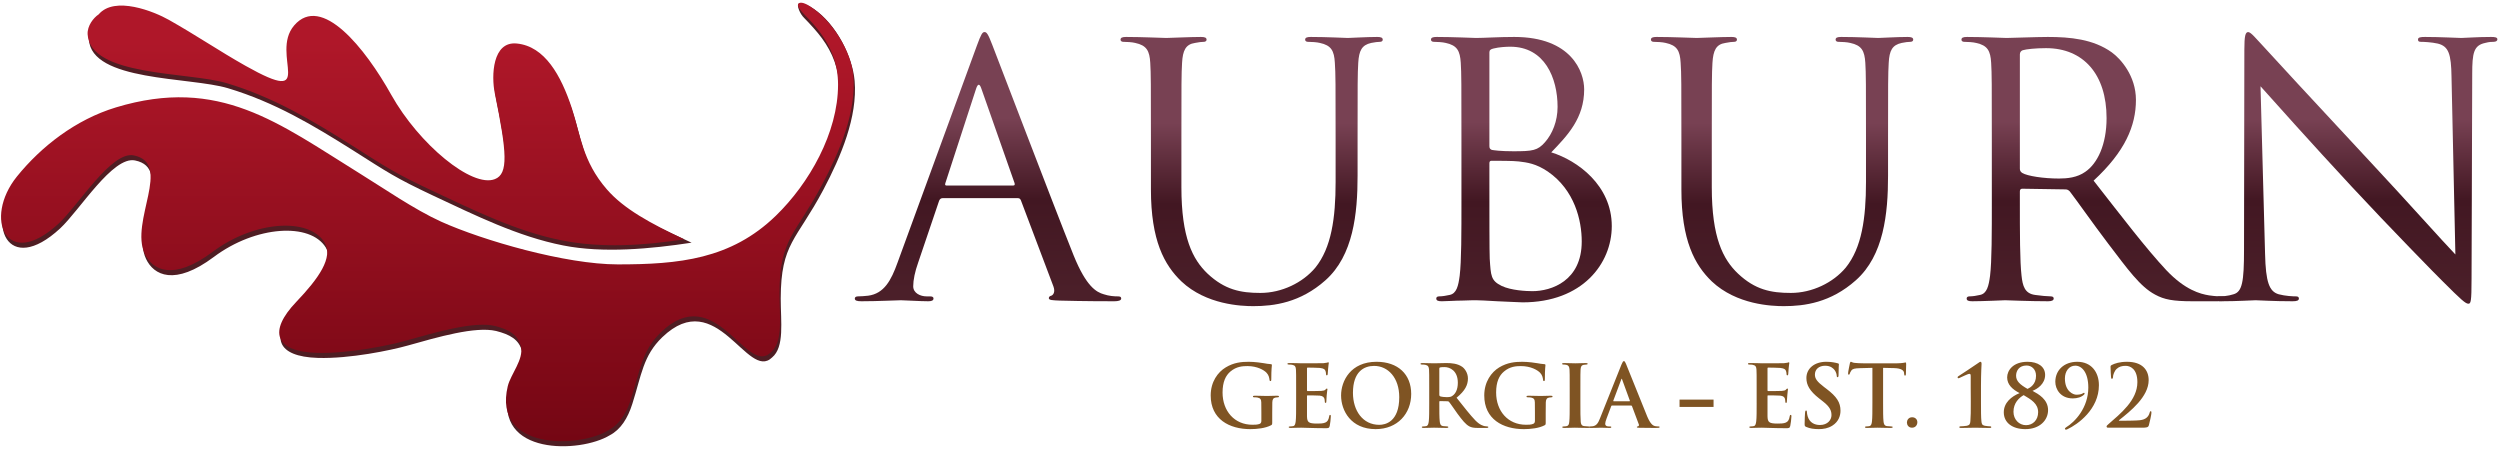
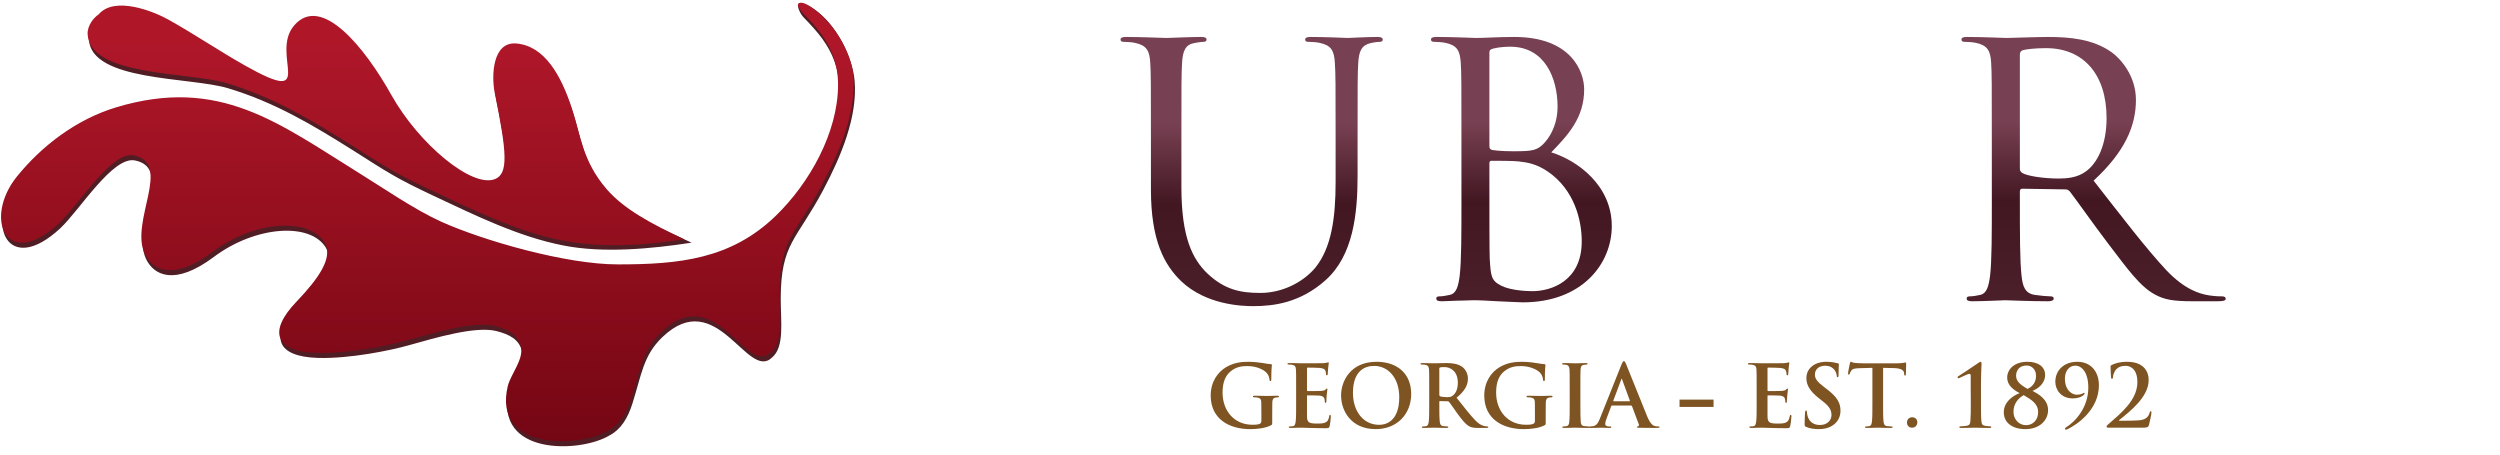
<svg xmlns="http://www.w3.org/2000/svg" xml:space="preserve" width="297px" height="54px" version="1.1" style="shape-rendering:geometricPrecision; text-rendering:geometricPrecision; image-rendering:optimizeQuality; fill-rule:evenodd; clip-rule:evenodd" viewBox="0 0 297 54">
  <defs>
    <style type="text/css">
   
    .fil0 {fill:#4F1D23}
    .fil3 {fill:#7F5423;fill-rule:nonzero}
    .fil1 {fill:url(#id0)}
    .fil2 {fill:url(#id1);fill-rule:nonzero}
   
  </style>
    <linearGradient id="id0" gradientUnits="userSpaceOnUse" x1="61.4" y1="4.99" x2="61.4" y2="52.91">
      <stop offset="0" style="stop-opacity:1; stop-color:#AF1729" />
      <stop offset="1" style="stop-opacity:1; stop-color:#740613" />
    </linearGradient>
    <linearGradient id="id1" gradientUnits="objectBoundingBox" x1="30.808%" y1="1.684%" x2="30.808%" y2="96.069%">
      <stop offset="0" style="stop-opacity:1; stop-color:#784153" />
      <stop offset="0.322" style="stop-opacity:1; stop-color:#784153" />
      <stop offset="0.639" style="stop-opacity:1; stop-color:#421722" />
      <stop offset="1" style="stop-opacity:1; stop-color:#4B1F29" />
    </linearGradient>
  </defs>
  <g id="Layer_x0020_1">
    <g id="_1383561078528">
      <path class="fil0" d="M99.71 10.66c0,5.71 -3.43,11.73 -7.39,15.57 -5.34,5.18 -11.52,5.77 -18.77,5.77 -6.21,0 -16.02,-2.83 -20.98,-5.06 -3.17,-1.43 -7,-4.08 -9.71,-5.75 -9.61,-5.95 -16.62,-11.56 -28.94,-7.83 -4.78,1.45 -8.87,4.64 -11.76,8.21 -4.02,4.98 -1.27,11.35 4.98,5.57 2.31,-2.14 6.25,-8.62 8.9,-8.08 4.65,0.95 -0.51,7.85 1.31,11.7 0.91,1.93 3.38,3.26 8.06,-0.24 4.99,-3.73 11.45,-4.11 13.29,-1.12 1.09,1.78 -0.71,4.29 -3.34,7.05 -3.38,3.53 -2.54,5.92 2.41,6.07 3.79,0.11 8.65,-0.9 10.67,-1.47 3.56,-1 8.03,-2.31 10.5,-1.73 1.6,0.41 2.74,0.99 3.09,2.45 0.37,1.52 -1.22,3.29 -1.56,4.72 -1.81,7.62 8.44,7.37 11.97,5.22 1.29,-0.67 2.14,-2.02 2.68,-3.73 1.1,-3.45 1.28,-5.72 3.56,-7.92 6.49,-6.23 10.13,5.27 13.04,2.41 1.5,-1.24 1.03,-4.22 1.03,-7.01 0.02,-6.58 1.86,-6.88 5.06,-12.91 2.11,-3.98 4.08,-8.67 3.72,-12.94 -0.24,-2.81 -2.17,-6.79 -4.93,-8.6 -0.97,-0.64 -1.72,-0.72 -1.79,-0.49 -0.09,0.28 0.22,1.12 0.72,1.61 0.68,0.69 1.57,1.66 2.12,2.42 1.24,1.7 2.06,3.64 2.06,6.11zm-17.55 18.17c-4.02,-1.9 -7.89,-3.4 -9.92,-5.74 -2.92,-3.36 -3.14,-6.56 -4.16,-9.65 -1.29,-3.9 -3.21,-7.34 -6.53,-7.68 -2.91,-0.29 -3.04,3.86 -2.62,5.91 1.45,7.09 1.63,9.58 0.01,10.21 -2.72,1.07 -9.02,-4.15 -12.3,-10 -3.11,-5.57 -8.3,-12.05 -11.55,-8.25 -2.94,3.45 2.96,9.7 -5.77,4.79 -3.19,-1.8 -5.86,-3.63 -9.11,-5.46 -1.75,-0.99 -6.44,-2.89 -8.34,-0.66 -0.61,0.41 -1.37,1.37 -1.31,2.38 0.28,5.02 11.99,4.44 16.52,5.8 5.57,1.67 10.17,4.43 14.87,7.39 4.09,2.59 4.96,3.23 9.55,5.39 4.92,2.3 10.02,4.84 15.41,5.9 4.73,0.94 10.43,0.41 15.25,-0.33z" />
      <path class="fil1" d="M99.56 10.06c0,5.71 -3.43,11.73 -7.39,15.57 -5.34,5.18 -11.52,5.78 -18.77,5.78 -6.21,0 -16.02,-2.84 -20.98,-5.07 -3.17,-1.43 -7,-4.08 -9.71,-5.75 -9.61,-5.95 -16.62,-11.56 -28.94,-7.83 -4.78,1.45 -8.87,4.64 -11.76,8.21 -4.02,4.98 -1.27,11.35 4.98,5.57 2.31,-2.14 6.25,-8.62 8.9,-8.08 4.65,0.95 -0.51,7.85 1.31,11.7 0.91,1.93 3.38,3.26 8.06,-0.24 4.99,-3.73 11.45,-4.11 13.29,-1.12 1.09,1.78 -0.71,4.29 -3.34,7.05 -3.38,3.53 -2.54,5.92 2.41,6.07 3.79,0.11 8.65,-0.9 10.67,-1.47 3.56,-1 8.03,-2.31 10.5,-1.73 1.6,0.41 2.74,0.99 3.09,2.45 0.37,1.52 -1.22,3.29 -1.56,4.72 -1.81,7.62 8.44,7.37 11.97,5.22 1.29,-0.67 2.14,-2.02 2.68,-3.73 1.1,-3.45 1.28,-5.72 3.56,-7.92 6.49,-6.23 10.13,5.27 13.04,2.41 1.5,-1.24 1.03,-4.22 1.03,-7.01 0.02,-6.58 1.86,-6.88 5.06,-12.91 2.11,-3.98 4.08,-8.67 3.72,-12.94 -0.24,-2.81 -2.36,-6.43 -5.12,-8.24 -0.97,-0.63 -1.38,-0.48 -1.45,-0.25 -0.09,0.28 0.33,0.78 0.82,1.28 0.68,0.69 1.32,1.39 1.87,2.15 1.24,1.7 2.06,3.64 2.06,6.11zm-18.27 18.37c-4.02,-1.9 -7.17,-3.6 -9.2,-5.94 -2.92,-3.36 -3.14,-6.56 -4.16,-9.65 -1.29,-3.9 -3.21,-7.34 -6.53,-7.67 -2.91,-0.3 -3.04,3.85 -2.62,5.9 1.45,7.09 1.63,9.58 0.01,10.21 -2.72,1.07 -9.02,-4.15 -12.3,-10 -3.11,-5.57 -8.3,-12.05 -11.55,-8.25 -2.94,3.45 2.96,9.7 -5.77,4.79 -3.19,-1.8 -5.86,-3.63 -9.11,-5.46 -1.75,-0.99 -6.44,-2.89 -8.34,-0.65 -0.61,0.4 -1.37,1.36 -1.31,2.37 0.28,5.02 11.99,4.44 16.52,5.8 5.57,1.67 10.17,4.43 14.87,7.39 4.09,2.59 4.96,3.23 9.55,5.39 4.92,2.3 10.02,4.84 15.41,5.9 4.73,0.94 9.71,0.61 14.53,-0.13z" />
    </g>
-     <path class="fil2" d="M106.62 31.22c-0.75,2.08 -1.58,3.66 -3.49,3.91 -0.33,0.04 -0.92,0.08 -1.21,0.08 -0.2,0 -0.37,0.08 -0.37,0.25 0,0.25 0.25,0.33 0.79,0.33 1.95,0 4.24,-0.12 4.69,-0.12 0.46,0 2.25,0.12 3.24,0.12 0.38,0 0.63,-0.08 0.63,-0.33 0,-0.17 -0.13,-0.25 -0.42,-0.25l-0.41 0c-0.71,0 -1.58,-0.37 -1.58,-1.2 0,-0.75 0.21,-1.75 0.58,-2.79l2.49 -7.35c0.08,-0.21 0.21,-0.33 0.42,-0.33l8.93 0c0.2,0 0.29,0.08 0.37,0.25l3.86 10.22c0.25,0.66 0,1.03 -0.25,1.12 -0.16,0.04 -0.29,0.12 -0.29,0.29 0,0.25 0.46,0.25 1.25,0.29 2.87,0.08 5.9,0.08 6.52,0.08 0.46,0 0.83,-0.08 0.83,-0.33 0,-0.21 -0.16,-0.25 -0.41,-0.25 -0.42,0 -1.04,-0.04 -1.66,-0.25 -0.88,-0.25 -2.08,-0.91 -3.58,-4.61 -2.53,-6.31 -9.05,-23.47 -9.68,-25.05 -0.49,-1.28 -0.66,-1.49 -0.91,-1.49 -0.25,0 -0.41,0.25 -0.91,1.62l-9.43 25.79zm5.81 -9.18c-0.12,0 -0.2,-0.08 -0.12,-0.29l3.65 -11.21c0.21,-0.63 0.42,-0.63 0.63,0l3.94 11.21c0.04,0.17 0.04,0.29 -0.16,0.29l-7.94 0z" />
    <path id="1" class="fil2" d="M136.73 22.5c0,6.07 1.58,8.97 3.62,10.93 2.95,2.78 7.14,2.94 8.55,2.94 2.45,0 5.57,-0.41 8.56,-3.07 3.32,-2.95 3.82,-7.93 3.82,-12.42l0 -4.44c0,-6.48 0,-7.65 0.08,-8.98 0.09,-1.45 0.42,-2.11 1.54,-2.36 0.5,-0.09 0.75,-0.13 1.04,-0.13 0.17,0 0.33,-0.08 0.33,-0.25 0,-0.25 -0.21,-0.33 -0.66,-0.33 -1.25,0 -3.2,0.12 -3.49,0.12 -0.25,0 -2.53,-0.12 -4.4,-0.12 -0.46,0 -0.67,0.08 -0.67,0.33 0,0.17 0.17,0.25 0.33,0.25 0.38,0 1.08,0.04 1.42,0.13 1.37,0.29 1.7,0.95 1.78,2.36 0.09,1.33 0.09,2.5 0.09,8.98l0 5.19c0,4.28 -0.5,7.81 -2.41,10.17 -1.5,1.79 -3.99,3 -6.53,3 -2.36,0 -4.23,-0.38 -6.27,-2.29 -1.78,-1.7 -3.11,-4.28 -3.11,-10.26l0 -5.81c0,-6.48 0,-7.65 0.08,-8.98 0.08,-1.45 0.42,-2.2 1.54,-2.36 0.5,-0.09 0.74,-0.13 1.04,-0.13 0.16,0 0.33,-0.08 0.33,-0.25 0,-0.25 -0.21,-0.33 -0.67,-0.33 -1.24,0 -3.74,0.12 -4.11,0.12 -0.37,0 -2.91,-0.12 -4.78,-0.12 -0.45,0 -0.66,0.08 -0.66,0.33 0,0.17 0.16,0.25 0.33,0.25 0.37,0 1.08,0.04 1.41,0.13 1.37,0.29 1.71,0.95 1.79,2.36 0.08,1.33 0.08,2.5 0.08,8.98l0 6.06z" />
    <path id="2" class="fil2" d="M173.62 23.75c0,3.98 0,7.27 -0.21,9.01 -0.16,1.21 -0.37,2.12 -1.2,2.28 -0.38,0.09 -0.88,0.17 -1.25,0.17 -0.25,0 -0.33,0.13 -0.33,0.25 0,0.25 0.21,0.33 0.66,0.33 0.63,0 1.58,-0.08 2.41,-0.08 0.87,-0.04 1.58,-0.04 1.66,-0.04 0.17,0 1.33,0.04 2.54,0.12 1.2,0.04 2.53,0.13 2.99,0.13 7.1,0 10.59,-4.61 10.59,-9.06 0,-4.86 -4.11,-7.81 -7.19,-8.76 1.96,-2.04 3.91,-4.07 3.91,-7.48 0,-2.08 -1.5,-6.23 -8.31,-6.23 -1.91,0 -3.53,0.12 -4.53,0.12 -0.2,0 -2.82,-0.12 -4.69,-0.12 -0.46,0 -0.67,0.08 -0.67,0.33 0,0.17 0.17,0.25 0.34,0.25 0.37,0 1.08,0.04 1.41,0.13 1.37,0.29 1.7,0.95 1.79,2.36 0.08,1.33 0.08,2.5 0.08,8.98l0 7.31zm3.32 -17.53c0,-0.25 0.13,-0.38 0.5,-0.46 0.66,-0.17 1.54,-0.21 1.99,-0.21 4.07,0 5.61,3.7 5.61,7.15 0,1.7 -0.62,3.2 -1.49,4.19 -0.88,1 -1.46,1.08 -3.78,1.08 -1.54,0 -2.29,-0.12 -2.54,-0.16 -0.2,-0.09 -0.29,-0.17 -0.29,-0.46l0 -11.13zm0 13.17c0,-0.21 0.09,-0.29 0.25,-0.29 0.62,0 2.7,0 3.24,0.08 1,0.12 2.04,0.25 3.45,1.2 3.2,2.2 4.03,5.82 4.03,8.31 0,4.69 -3.62,5.9 -5.86,5.9 -0.75,0 -2.53,-0.09 -3.65,-0.62 -1.29,-0.63 -1.29,-1.21 -1.42,-3.24 -0.04,-0.63 -0.04,-5.78 -0.04,-8.98l0 -2.36z" />
-     <path id="3" class="fil2" d="M199.75 22.5c0,6.07 1.58,8.97 3.61,10.93 2.95,2.78 7.14,2.94 8.56,2.94 2.45,0 5.56,-0.41 8.55,-3.07 3.33,-2.95 3.83,-7.93 3.83,-12.42l0 -4.44c0,-6.48 0,-7.65 0.08,-8.98 0.08,-1.45 0.41,-2.11 1.54,-2.36 0.49,-0.09 0.74,-0.13 1.03,-0.13 0.17,0 0.34,-0.08 0.34,-0.25 0,-0.25 -0.21,-0.33 -0.67,-0.33 -1.24,0 -3.2,0.12 -3.49,0.12 -0.25,0 -2.53,-0.12 -4.4,-0.12 -0.46,0 -0.66,0.08 -0.66,0.33 0,0.17 0.16,0.25 0.33,0.25 0.37,0 1.08,0.04 1.41,0.13 1.37,0.29 1.7,0.95 1.79,2.36 0.08,1.33 0.08,2.5 0.08,8.98l0 5.19c0,4.28 -0.5,7.81 -2.41,10.17 -1.5,1.79 -3.99,3 -6.52,3 -2.37,0 -4.24,-0.38 -6.27,-2.29 -1.79,-1.7 -3.12,-4.28 -3.12,-10.26l0 -5.81c0,-6.48 0,-7.65 0.08,-8.98 0.09,-1.45 0.42,-2.2 1.54,-2.36 0.5,-0.09 0.75,-0.13 1.04,-0.13 0.16,0 0.33,-0.08 0.33,-0.25 0,-0.25 -0.21,-0.33 -0.66,-0.33 -1.25,0 -3.74,0.12 -4.12,0.12 -0.37,0 -2.9,-0.12 -4.77,-0.12 -0.46,0 -0.67,0.08 -0.67,0.33 0,0.17 0.17,0.25 0.33,0.25 0.38,0 1.08,0.04 1.42,0.13 1.37,0.29 1.7,0.95 1.78,2.36 0.09,1.33 0.09,2.5 0.09,8.98l0 6.06z" />
    <path id="4" class="fil2" d="M236.63 23.75c0,3.98 0,7.27 -0.21,9.01 -0.16,1.21 -0.37,2.12 -1.2,2.28 -0.37,0.09 -0.87,0.17 -1.25,0.17 -0.25,0 -0.33,0.13 -0.33,0.25 0,0.25 0.21,0.33 0.67,0.33 1.24,0 3.86,-0.12 3.9,-0.12 0.21,0 2.83,0.12 5.11,0.12 0.46,0 0.66,-0.12 0.66,-0.33 0,-0.12 -0.08,-0.25 -0.33,-0.25 -0.37,0 -1.29,-0.08 -1.87,-0.17 -1.24,-0.16 -1.49,-1.07 -1.62,-2.28 -0.2,-1.74 -0.2,-5.03 -0.2,-9.01l0 -1c0,-0.21 0.08,-0.33 0.29,-0.33l5.11 0.08c0.25,0 0.37,0.08 0.54,0.25 0.83,1.08 2.78,3.86 4.52,6.15 2.37,3.11 3.82,5.15 5.61,6.1 1.08,0.59 2.12,0.79 4.45,0.79l2.94 0c0.75,0 1,-0.08 1,-0.33 0,-0.12 -0.17,-0.25 -0.37,-0.25 -0.25,0 -0.83,0 -1.62,-0.12 -1.04,-0.17 -2.83,-0.63 -5.07,-2.99 -2.41,-2.58 -5.23,-6.28 -8.64,-10.64 3.74,-3.45 5.03,-6.52 5.03,-9.59 0,-2.87 -1.83,-4.9 -2.87,-5.65 -2.2,-1.58 -4.98,-1.83 -7.6,-1.83 -1.29,0 -4.45,0.12 -4.9,0.12 -0.21,0 -2.83,-0.12 -4.7,-0.12 -0.45,0 -0.66,0.08 -0.66,0.33 0,0.17 0.16,0.25 0.33,0.25 0.37,0 1.08,0.04 1.41,0.13 1.37,0.29 1.71,0.95 1.79,2.36 0.08,1.33 0.08,2.5 0.08,8.98l0 7.31zm3.33 -17.28c0,-0.25 0.12,-0.42 0.33,-0.5 0.41,-0.13 1.53,-0.25 2.78,-0.25 4.44,0 7.19,3.11 7.19,8.31 0,3.15 -1.08,5.4 -2.54,6.39 -0.95,0.67 -2.11,0.79 -3.11,0.79 -1.83,0 -3.74,-0.29 -4.36,-0.66 -0.21,-0.13 -0.29,-0.29 -0.29,-0.5l0 -13.58z" />
-     <path id="5" class="fil2" d="M268.55 10.25c1.33,1.49 6.01,6.73 10.83,11.92 4.39,4.73 10.37,10.84 10.82,11.26 2.2,2.2 2.71,2.65 3.04,2.65 0.29,0 0.38,-0.2 0.38,-2.95l0.08 -24.34c0,-2.49 0.17,-3.4 1.54,-3.69 0.49,-0.13 0.78,-0.13 0.99,-0.13 0.29,0 0.46,-0.12 0.46,-0.29 0,-0.25 -0.29,-0.29 -0.75,-0.29 -1.7,0 -3.07,0.12 -3.54,0.12 -0.45,0 -2.45,-0.12 -4.31,-0.12 -0.5,0 -0.83,0.04 -0.83,0.29 0,0.17 0.04,0.29 0.33,0.29 0.34,0 1.28,0.04 2.03,0.21 1.29,0.33 1.58,1.25 1.62,3.95l0.46 21.1c-1.33,-1.37 -5.85,-6.44 -9.96,-10.84 -6.39,-6.86 -12.57,-13.55 -13.19,-14.25 -0.42,-0.42 -1.13,-1.33 -1.46,-1.33 -0.34,0 -0.46,0.45 -0.46,2.08l-0.04 23.8c0,3.78 -0.21,4.98 -1.25,5.27 -0.62,0.21 -1.37,0.25 -1.7,0.25 -0.21,0 -0.33,0.08 -0.33,0.25 0,0.29 0.25,0.33 0.66,0.33 1.87,0 3.61,-0.12 4,-0.12 0.37,0 2.03,0.12 4.39,0.12 0.5,0 0.75,-0.08 0.75,-0.33 0,-0.17 -0.13,-0.25 -0.33,-0.25 -0.38,0 -1.28,-0.04 -2.07,-0.25 -1.12,-0.33 -1.54,-1.41 -1.62,-4.82l-0.54 -19.89z" />
    <path class="fil3" d="M151.14 49.03c0,-0.51 0,-0.91 0.01,-1.22 0.01,-0.36 0.11,-0.53 0.38,-0.58 0.13,-0.02 0.2,-0.03 0.28,-0.03 0.07,0 0.13,-0.02 0.13,-0.08 0,-0.09 -0.07,-0.11 -0.2,-0.11 -0.34,0 -0.88,0.03 -1.2,0.03 -0.3,0 -0.95,-0.03 -1.48,-0.03 -0.14,0 -0.21,0.02 -0.21,0.11 0,0.06 0.06,0.08 0.15,0.08 0.15,0 0.32,0.01 0.4,0.03 0.34,0.07 0.43,0.23 0.44,0.58 0.01,0.31 0.01,0.69 0.01,1.2l0 0.96c0,0.18 -0.04,0.31 -0.19,0.38 -0.25,0.11 -0.61,0.11 -0.87,0.11 -2.15,0 -3.55,-1.64 -3.55,-3.83 0,-1.26 0.37,-2.02 0.94,-2.5 0.71,-0.6 1.46,-0.64 2.02,-0.64 1.15,0 1.97,0.47 2.27,0.8 0.27,0.29 0.32,0.61 0.35,0.85 0.01,0.08 0.03,0.13 0.1,0.13 0.08,0 0.11,-0.05 0.11,-0.22 0,-1.27 0.07,-1.56 0.07,-1.67 0,-0.07 -0.02,-0.11 -0.14,-0.12 -0.23,-0.01 -0.59,-0.07 -0.8,-0.11 -0.21,-0.04 -1.11,-0.17 -1.81,-0.17 -0.86,0 -1.77,0.08 -2.74,0.67 -0.93,0.56 -1.78,1.7 -1.78,3.33 0,2.82 2.21,4 4.71,4 0.8,0 1.8,-0.11 2.46,-0.46 0.12,-0.07 0.14,-0.09 0.14,-0.36l0 -1.13zm48.39 -1.56l4.04 0 0 0.87 -4.04 0 0 -0.87zm-45.55 0.41c0,0.94 0,1.75 -0.05,2.17 -0.04,0.3 -0.09,0.53 -0.29,0.57 -0.1,0.02 -0.22,0.04 -0.37,0.04 -0.12,0 -0.17,0.03 -0.17,0.08 0,0.07 0.08,0.1 0.21,0.1 0.2,0 0.47,-0.02 0.7,-0.02 0.25,-0.01 0.47,-0.01 0.58,-0.01 0.31,0 0.63,0.01 1.07,0.03 0.43,0.01 1,0.03 1.76,0.03 0.39,0 0.48,0 0.55,-0.26 0.05,-0.21 0.13,-0.9 0.13,-1.14 0,-0.1 0,-0.18 -0.08,-0.18 -0.07,0 -0.09,0.04 -0.11,0.15 -0.07,0.42 -0.19,0.64 -0.46,0.76 -0.26,0.12 -0.69,0.12 -0.96,0.12 -1.04,0 -1.2,-0.15 -1.22,-0.86 -0.01,-0.29 0,-1.23 0,-1.58l0 -0.8c0,-0.07 0.01,-0.11 0.06,-0.11 0.24,0 1.25,0.01 1.45,0.03 0.38,0.04 0.52,0.2 0.57,0.4 0.03,0.13 0.03,0.27 0.04,0.37 0,0.05 0.02,0.09 0.09,0.09 0.09,0 0.09,-0.11 0.09,-0.19 0,-0.07 0.03,-0.48 0.04,-0.69 0.04,-0.52 0.09,-0.68 0.09,-0.74 0,-0.06 -0.03,-0.08 -0.08,-0.08 -0.05,0 -0.09,0.05 -0.16,0.13 -0.09,0.1 -0.24,0.13 -0.49,0.15 -0.23,0.02 -1.41,0.02 -1.63,0.02 -0.06,0 -0.07,-0.04 -0.07,-0.11l0 -2.58c0,-0.07 0.02,-0.1 0.07,-0.1 0.2,0 1.27,0.02 1.45,0.04 0.51,0.06 0.61,0.18 0.68,0.37 0.05,0.12 0.06,0.29 0.06,0.36 0,0.09 0.02,0.15 0.09,0.15 0.08,0 0.1,-0.07 0.11,-0.12 0.02,-0.12 0.04,-0.57 0.05,-0.67 0.03,-0.47 0.08,-0.59 0.08,-0.66 0,-0.05 -0.01,-0.1 -0.06,-0.1 -0.05,0 -0.11,0.04 -0.17,0.05 -0.08,0.02 -0.24,0.04 -0.43,0.06 -0.2,0.01 -2.23,0.01 -2.55,0.01 -0.15,0 -0.38,-0.01 -0.65,-0.02 -0.25,0 -0.55,-0.01 -0.82,-0.01 -0.16,0 -0.23,0.02 -0.23,0.09 0,0.07 0.06,0.09 0.18,0.09 0.14,0 0.31,0.01 0.39,0.03 0.34,0.07 0.42,0.23 0.44,0.58 0.02,0.33 0.02,0.61 0.02,2.17l0 1.79zm9.45 3.1c2.59,0 4.22,-1.84 4.22,-4.18 0,-2.34 -1.58,-3.82 -4.12,-3.82 -3.06,0 -4.21,2.26 -4.21,4 0,1.81 1.18,4 4.11,4zm0.43 -0.51c-1.96,0 -3.13,-1.68 -3.13,-3.8 0,-2.54 1.33,-3.2 2.51,-3.2 1.67,0 2.99,1.42 2.99,3.71 0,2.95 -1.66,3.29 -2.37,3.29zm5.93 -2.59c0,0.94 0,1.75 -0.05,2.17 -0.04,0.3 -0.1,0.53 -0.3,0.57 -0.09,0.02 -0.21,0.04 -0.37,0.04 -0.12,0 -0.16,0.03 -0.16,0.08 0,0.07 0.07,0.1 0.2,0.1 0.41,0 1.06,-0.03 1.25,-0.03 0.15,0 0.91,0.03 1.5,0.03 0.13,0 0.2,-0.03 0.2,-0.1 0,-0.05 -0.04,-0.08 -0.12,-0.08 -0.12,0 -0.35,-0.02 -0.5,-0.04 -0.31,-0.04 -0.37,-0.27 -0.4,-0.57 -0.05,-0.42 -0.05,-1.23 -0.05,-2.18l0 -0.14c0,-0.06 0.03,-0.08 0.08,-0.08l0.89 0.02c0.07,0 0.13,0.01 0.18,0.07 0.14,0.15 0.61,0.85 1.01,1.41 0.58,0.78 0.96,1.26 1.4,1.5 0.27,0.14 0.52,0.19 1.09,0.19l0.97 0c0.13,0 0.2,-0.02 0.2,-0.1 0,-0.05 -0.04,-0.08 -0.13,-0.08 -0.08,0 -0.17,-0.01 -0.28,-0.03 -0.15,-0.03 -0.57,-0.11 -1.14,-0.7 -0.61,-0.63 -1.31,-1.54 -2.22,-2.68 1.03,-0.84 1.35,-1.53 1.35,-2.29 0,-0.68 -0.41,-1.2 -0.69,-1.39 -0.56,-0.38 -1.24,-0.44 -1.88,-0.44 -0.32,0 -1.09,0.03 -1.44,0.03 -0.21,0 -0.86,-0.03 -1.4,-0.03 -0.15,0 -0.22,0.02 -0.22,0.09 0,0.07 0.06,0.09 0.17,0.09 0.14,0 0.32,0.01 0.4,0.03 0.33,0.07 0.42,0.23 0.44,0.58 0.02,0.33 0.02,0.61 0.02,2.17l0 1.79zm1.2 -4.09c0,-0.08 0.02,-0.12 0.09,-0.14 0.11,-0.03 0.29,-0.04 0.54,-0.04 0.61,0 1.57,0.41 1.57,1.86 0,0.84 -0.3,1.31 -0.61,1.53 -0.18,0.14 -0.31,0.18 -0.72,0.18 -0.26,0 -0.56,-0.03 -0.78,-0.1 -0.07,-0.04 -0.09,-0.08 -0.09,-0.19l0 -3.1zm12.64 5.24c0,-0.51 0,-0.91 0.01,-1.22 0.01,-0.36 0.12,-0.53 0.39,-0.58 0.12,-0.02 0.2,-0.03 0.28,-0.03 0.07,0 0.13,-0.02 0.13,-0.08 0,-0.09 -0.07,-0.11 -0.2,-0.11 -0.34,0 -0.88,0.03 -1.2,0.03 -0.3,0 -0.95,-0.03 -1.48,-0.03 -0.14,0 -0.21,0.02 -0.21,0.11 0,0.06 0.06,0.08 0.15,0.08 0.14,0 0.32,0.01 0.4,0.03 0.34,0.07 0.43,0.23 0.44,0.58 0.01,0.31 0.01,0.69 0.01,1.2l0 0.96c0,0.18 -0.04,0.31 -0.2,0.38 -0.24,0.11 -0.6,0.11 -0.86,0.11 -2.16,0 -3.55,-1.64 -3.55,-3.83 0,-1.26 0.36,-2.02 0.94,-2.5 0.71,-0.6 1.45,-0.64 2.01,-0.64 1.16,0 1.97,0.47 2.28,0.8 0.27,0.29 0.32,0.61 0.35,0.85 0.01,0.08 0.03,0.13 0.1,0.13 0.08,0 0.11,-0.05 0.11,-0.22 0,-1.27 0.07,-1.56 0.07,-1.67 0,-0.07 -0.02,-0.11 -0.14,-0.12 -0.24,-0.01 -0.59,-0.07 -0.81,-0.11 -0.2,-0.04 -1.1,-0.17 -1.8,-0.17 -0.86,0 -1.77,0.08 -2.75,0.67 -0.92,0.56 -1.77,1.7 -1.77,3.33 0,2.82 2.21,4 4.71,4 0.8,0 1.8,-0.11 2.46,-0.46 0.12,-0.07 0.13,-0.09 0.13,-0.36l0 -1.13zm2.85 -1.15c0,0.99 0,1.8 -0.05,2.23 -0.03,0.29 -0.09,0.47 -0.3,0.51 -0.09,0.02 -0.21,0.04 -0.36,0.04 -0.13,0 -0.17,0.03 -0.17,0.08 0,0.07 0.07,0.1 0.21,0.1 0.41,0 1.05,-0.03 1.28,-0.03 0.28,0 0.92,0.03 1.59,0.03 0.12,0 0.2,-0.03 0.2,-0.1 0,-0.05 -0.05,-0.08 -0.17,-0.08 -0.15,0 -0.37,-0.02 -0.52,-0.04 -0.3,-0.04 -0.37,-0.23 -0.4,-0.5 -0.04,-0.44 -0.04,-1.25 -0.04,-2.24l0 -1.79c0,-1.56 0,-1.84 0.02,-2.17 0.02,-0.35 0.1,-0.53 0.37,-0.58 0.13,-0.02 0.21,-0.03 0.31,-0.03 0.1,0 0.16,-0.02 0.16,-0.1 0,-0.06 -0.08,-0.08 -0.21,-0.08 -0.39,0 -0.99,0.03 -1.25,0.03 -0.29,0 -0.93,-0.03 -1.32,-0.03 -0.17,0 -0.25,0.02 -0.25,0.08 0,0.08 0.06,0.1 0.17,0.1 0.12,0 0.25,0.01 0.36,0.04 0.23,0.05 0.33,0.22 0.35,0.57 0.02,0.33 0.02,0.61 0.02,2.17l0 1.79zm7.3 0.3c0.05,0 0.08,0.02 0.1,0.07l0.81 2.16c0.06,0.12 -0.02,0.22 -0.09,0.24 -0.1,0.01 -0.14,0.03 -0.14,0.09 0,0.07 0.12,0.07 0.31,0.08 0.81,0.02 1.56,0.02 1.92,0.02 0.38,0 0.47,-0.02 0.47,-0.1 0,-0.07 -0.05,-0.08 -0.13,-0.08 -0.12,0 -0.27,-0.01 -0.43,-0.04 -0.21,-0.06 -0.51,-0.21 -0.9,-1.12 -0.65,-1.55 -2.28,-5.71 -2.53,-6.27 -0.1,-0.24 -0.16,-0.33 -0.25,-0.33 -0.1,0 -0.16,0.11 -0.29,0.41l-2.56 6.41c-0.2,0.51 -0.4,0.86 -0.87,0.92 -0.08,0.01 -0.22,0.02 -0.31,0.02 -0.08,0 -0.12,0.02 -0.12,0.08 0,0.08 0.06,0.1 0.19,0.1 0.53,0 1.09,-0.03 1.2,-0.03 0.32,0 0.76,0.03 1.09,0.03 0.11,0 0.17,-0.02 0.17,-0.1 0,-0.06 -0.03,-0.08 -0.15,-0.08l-0.16 0c-0.31,0 -0.41,-0.14 -0.41,-0.32 0,-0.12 0.06,-0.37 0.16,-0.62l0.55 -1.46c0.02,-0.06 0.04,-0.08 0.09,-0.08l2.28 0zm-2.08 -0.51c-0.04,0 -0.05,-0.03 -0.04,-0.07l0.94 -2.51c0.01,-0.04 0.03,-0.1 0.06,-0.1 0.03,0 0.04,0.06 0.05,0.1l0.92 2.52c0.01,0.03 0,0.06 -0.05,0.06l-1.88 0zm11.91 0.07c0,-1.25 0,2.37 0,0zm5.08 0.14c0,0.94 0,1.75 -0.05,2.17 -0.04,0.3 -0.09,0.53 -0.29,0.57 -0.1,0.02 -0.22,0.04 -0.37,0.04 -0.12,0 -0.16,0.03 -0.16,0.08 0,0.07 0.07,0.1 0.2,0.1 0.2,0 0.47,-0.02 0.7,-0.02 0.25,-0.01 0.47,-0.01 0.59,-0.01 0.3,0 0.62,0.01 1.06,0.03 0.44,0.01 1,0.03 1.76,0.03 0.39,0 0.48,0 0.55,-0.26 0.05,-0.21 0.14,-0.9 0.14,-1.14 0,-0.1 0,-0.18 -0.09,-0.18 -0.07,0 -0.09,0.04 -0.11,0.15 -0.07,0.42 -0.19,0.64 -0.46,0.76 -0.26,0.12 -0.69,0.12 -0.96,0.12 -1.04,0 -1.2,-0.15 -1.22,-0.86 -0.01,-0.29 0,-1.23 0,-1.58l0 -0.8c0,-0.07 0.01,-0.11 0.06,-0.11 0.25,0 1.25,0.01 1.45,0.03 0.38,0.04 0.52,0.2 0.57,0.4 0.03,0.13 0.03,0.27 0.04,0.37 0,0.05 0.02,0.09 0.09,0.09 0.09,0 0.09,-0.11 0.09,-0.19 0,-0.07 0.04,-0.48 0.05,-0.69 0.04,-0.52 0.08,-0.68 0.08,-0.74 0,-0.06 -0.03,-0.08 -0.07,-0.08 -0.06,0 -0.1,0.05 -0.17,0.13 -0.09,0.1 -0.24,0.13 -0.49,0.15 -0.23,0.02 -1.41,0.02 -1.63,0.02 -0.06,0 -0.07,-0.04 -0.07,-0.11l0 -2.58c0,-0.07 0.02,-0.1 0.07,-0.1 0.2,0 1.28,0.02 1.45,0.04 0.51,0.06 0.61,0.18 0.68,0.37 0.05,0.12 0.06,0.29 0.06,0.36 0,0.09 0.02,0.15 0.1,0.15 0.07,0 0.09,-0.07 0.1,-0.12 0.02,-0.12 0.04,-0.57 0.05,-0.67 0.03,-0.47 0.08,-0.59 0.08,-0.66 0,-0.05 -0.01,-0.1 -0.06,-0.1 -0.05,0 -0.11,0.04 -0.16,0.05 -0.09,0.02 -0.25,0.04 -0.44,0.06 -0.2,0.01 -2.23,0.01 -2.55,0.01 -0.15,0 -0.38,-0.01 -0.65,-0.02 -0.25,0 -0.55,-0.01 -0.82,-0.01 -0.16,0 -0.23,0.02 -0.23,0.09 0,0.07 0.06,0.09 0.18,0.09 0.14,0 0.31,0.01 0.39,0.03 0.34,0.07 0.42,0.23 0.44,0.58 0.02,0.33 0.02,0.61 0.02,2.17l0 1.79zm7.38 3.1c0.54,0 1.11,-0.09 1.62,-0.42 0.74,-0.47 0.96,-1.18 0.96,-1.77 0,-0.97 -0.44,-1.67 -1.67,-2.6l-0.29 -0.22c-0.84,-0.64 -1.08,-1 -1.08,-1.47 0,-0.61 0.46,-1.05 1.21,-1.05 0.67,0 0.96,0.31 1.12,0.5 0.21,0.27 0.26,0.58 0.26,0.68 0,0.12 0.03,0.18 0.1,0.18 0.09,0 0.12,-0.08 0.12,-0.31 0,-0.79 0.04,-1.09 0.04,-1.22 0,-0.07 -0.05,-0.1 -0.14,-0.12 -0.27,-0.07 -0.7,-0.18 -1.36,-0.18 -1.42,0 -2.36,0.81 -2.36,1.93 0,0.83 0.39,1.54 1.51,2.42l0.47 0.37c0.85,0.66 1,1.13 1,1.63 0,0.54 -0.45,1.16 -1.37,1.16 -0.63,0 -1.23,-0.27 -1.46,-1.03 -0.05,-0.17 -0.09,-0.38 -0.09,-0.52 0,-0.08 -0.01,-0.17 -0.1,-0.17 -0.08,0 -0.11,0.11 -0.12,0.26 -0.01,0.17 -0.05,0.78 -0.05,1.34 0,0.23 0.03,0.28 0.19,0.35 0.44,0.19 0.9,0.26 1.49,0.26zm6.37 -3.1c0,0.94 0,1.75 -0.05,2.17 -0.03,0.3 -0.1,0.53 -0.3,0.57 -0.09,0.02 -0.21,0.04 -0.37,0.04 -0.12,0 -0.16,0.03 -0.16,0.08 0,0.07 0.07,0.1 0.2,0.1 0.41,0 1.05,-0.03 1.29,-0.03 0.29,0 0.93,0.03 1.6,0.03 0.11,0 0.2,-0.03 0.2,-0.1 0,-0.05 -0.06,-0.08 -0.17,-0.08 -0.15,0 -0.38,-0.02 -0.52,-0.04 -0.3,-0.04 -0.37,-0.27 -0.4,-0.56 -0.05,-0.43 -0.05,-1.24 -0.05,-2.18l0 -4.18 1.29 0.03c0.91,0.02 1.18,0.3 1.2,0.57l0.01 0.11c0.01,0.15 0.03,0.21 0.11,0.21 0.07,0 0.09,-0.06 0.1,-0.17 0,-0.26 0.03,-0.97 0.03,-1.18 0,-0.15 -0.01,-0.21 -0.08,-0.21 -0.05,0 -0.13,0.02 -0.28,0.05 -0.15,0.02 -0.38,0.05 -0.7,0.05l-4.04 0c-0.34,0 -0.73,-0.02 -1.02,-0.05 -0.26,-0.02 -0.36,-0.13 -0.44,-0.13 -0.07,0 -0.1,0.06 -0.13,0.2 -0.02,0.08 -0.21,1.01 -0.21,1.17 0,0.11 0.02,0.16 0.09,0.16 0.06,0 0.09,-0.04 0.11,-0.12 0.02,-0.08 0.07,-0.2 0.18,-0.36 0.15,-0.22 0.4,-0.27 0.99,-0.29l1.52 -0.04 0 4.18zm4.71 2.93c0.39,0 0.63,-0.3 0.63,-0.65 0,-0.36 -0.27,-0.59 -0.62,-0.59 -0.44,0 -0.62,0.36 -0.62,0.62 0,0.28 0.18,0.62 0.61,0.62zm6.98 -3.07c0.01,0.98 -0.01,1.85 -0.05,2.29 -0.03,0.33 -0.08,0.47 -0.41,0.55 -0.18,0.04 -0.7,0.07 -0.81,0.07 -0.05,0 -0.09,0.03 -0.09,0.1 0,0.07 0.06,0.09 0.18,0.09 0.65,0 1.51,-0.03 1.74,-0.03 0.28,0 0.93,0.03 1.71,0.03 0.11,0 0.16,-0.02 0.16,-0.09 0,-0.07 -0.05,-0.1 -0.09,-0.1 -0.08,0 -0.52,-0.03 -0.68,-0.07 -0.32,-0.07 -0.37,-0.22 -0.4,-0.55 -0.05,-0.44 -0.05,-1.31 -0.05,-2.29l0 -1.89c0,-1.56 0.07,-2.57 0.07,-2.65 0,-0.1 -0.03,-0.22 -0.13,-0.22 -0.08,0 -0.17,0.08 -0.26,0.14 -0.36,0.26 -2.32,1.55 -2.36,1.57 -0.05,0.03 -0.1,0.08 -0.1,0.14 0,0.06 0.05,0.11 0.08,0.11 0.04,0 0.09,-0.02 0.14,-0.04 0.23,-0.09 0.99,-0.49 1.19,-0.49 0.15,0 0.15,0.12 0.15,0.37 0,0.35 0,0.78 0,1.34l0.01 1.62zm6.48 3.24c1.71,0 2.7,-1.06 2.7,-2.26 0,-1.27 -1.13,-1.9 -1.85,-2.29 0.56,-0.21 1.5,-0.81 1.5,-1.89 0,-0.99 -0.85,-1.56 -2.09,-1.56 -1.74,0 -2.42,1.05 -2.42,1.85 0,0.87 0.63,1.43 1.48,1.87 -0.99,0.4 -1.88,1.15 -1.88,2.28 0,1.26 1.05,2 2.56,2zm-1.41 -2.06c0,-1.04 0.65,-1.66 1.21,-1.98 0.9,0.53 1.72,1.01 1.72,2.03 0,0.94 -0.64,1.54 -1.44,1.54 -0.83,0 -1.49,-0.68 -1.49,-1.59zm2.68 -4.28c0,1.03 -0.71,1.42 -1.01,1.56 -0.92,-0.52 -1.36,-0.94 -1.36,-1.57 0,-0.57 0.35,-1.21 1.24,-1.21 0.61,0 1.13,0.45 1.13,1.22zm4.9 -1.66c-1.57,0 -2.61,1 -2.61,2.38 0,0.86 0.61,1.97 2.08,1.97 0.52,0 1.05,-0.15 1.35,-0.47 0.02,-0.02 0.05,-0.08 0.05,-0.11 0,-0.05 -0.04,-0.09 -0.08,-0.09 -0.04,0 -0.09,0.05 -0.21,0.11 -0.13,0.06 -0.33,0.12 -0.69,0.12 -0.35,0 -1.36,-0.37 -1.36,-1.93 0,-0.86 0.49,-1.52 1.23,-1.52 0.78,0 1.55,0.8 1.55,2.6 0,2.41 -1.59,4.09 -2.65,4.73 -0.05,0.04 -0.13,0.1 -0.13,0.17 0,0.05 0.05,0.1 0.1,0.1 0.08,0 0.13,-0.01 0.18,-0.04 1.26,-0.59 3.76,-2.38 3.76,-5.24 0,-1.55 -0.9,-2.78 -2.57,-2.78zm7.62 7.83c0.65,0 0.81,-0.03 0.89,-0.31 0.1,-0.34 0.3,-1.29 0.3,-1.46 0,-0.1 -0.01,-0.19 -0.08,-0.19 -0.07,0 -0.09,0.04 -0.13,0.16 -0.12,0.48 -0.45,0.83 -1.16,0.91 -0.38,0.05 -1.58,0.06 -1.75,0.06l-0.7 0c-0.05,0 -0.07,-0.03 -0.02,-0.07 1.32,-1.05 3.51,-2.77 3.51,-4.75 0,-1.2 -0.76,-2.18 -2.56,-2.18 -0.9,0 -1.45,0.19 -1.85,0.39 -0.11,0.07 -0.12,0.11 -0.12,0.2 0,0.3 0.05,1.15 0.06,1.24 0.01,0.12 0.04,0.19 0.09,0.19 0.11,0 0.14,-0.09 0.14,-0.19 0,-0.27 0.18,-0.75 0.43,-0.98 0.3,-0.28 0.64,-0.37 1.08,-0.37 0.51,0 1.39,0.33 1.39,1.94 0,2.16 -2.03,3.75 -3.45,5 -0.11,0.09 -0.21,0.18 -0.21,0.27 0,0.08 0.07,0.14 0.15,0.14l3.99 0z" />
  </g>
</svg>